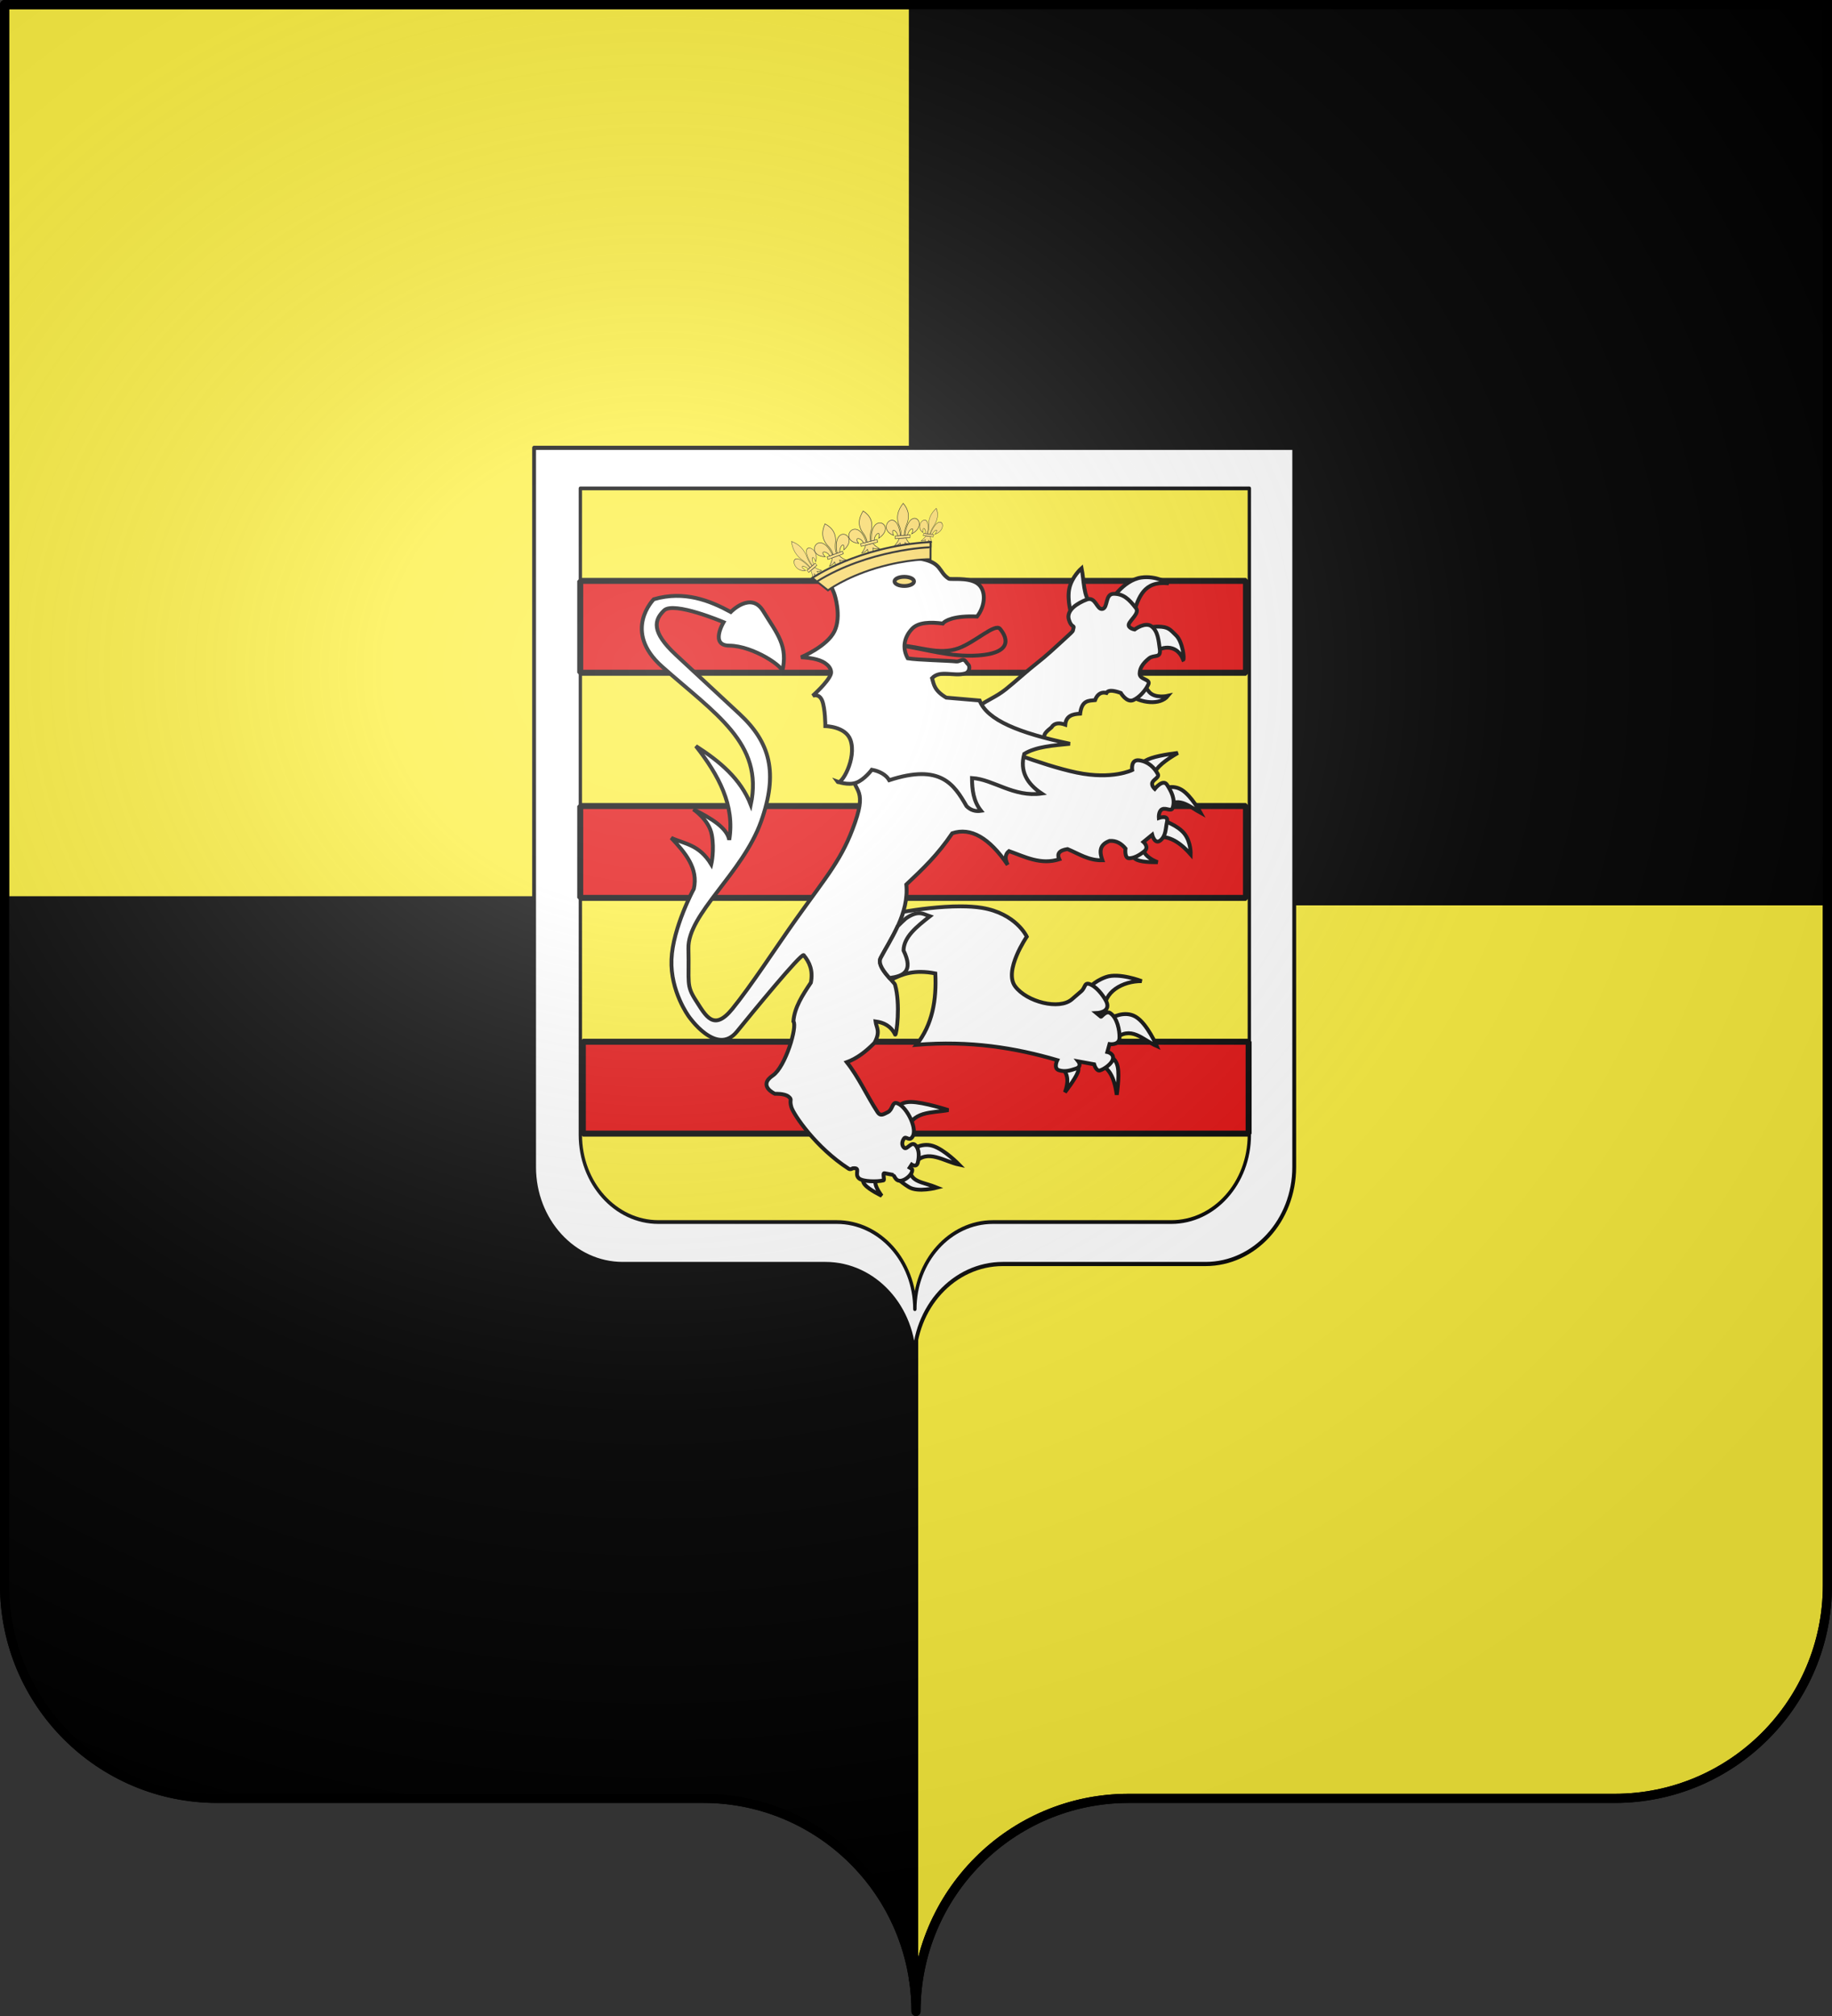
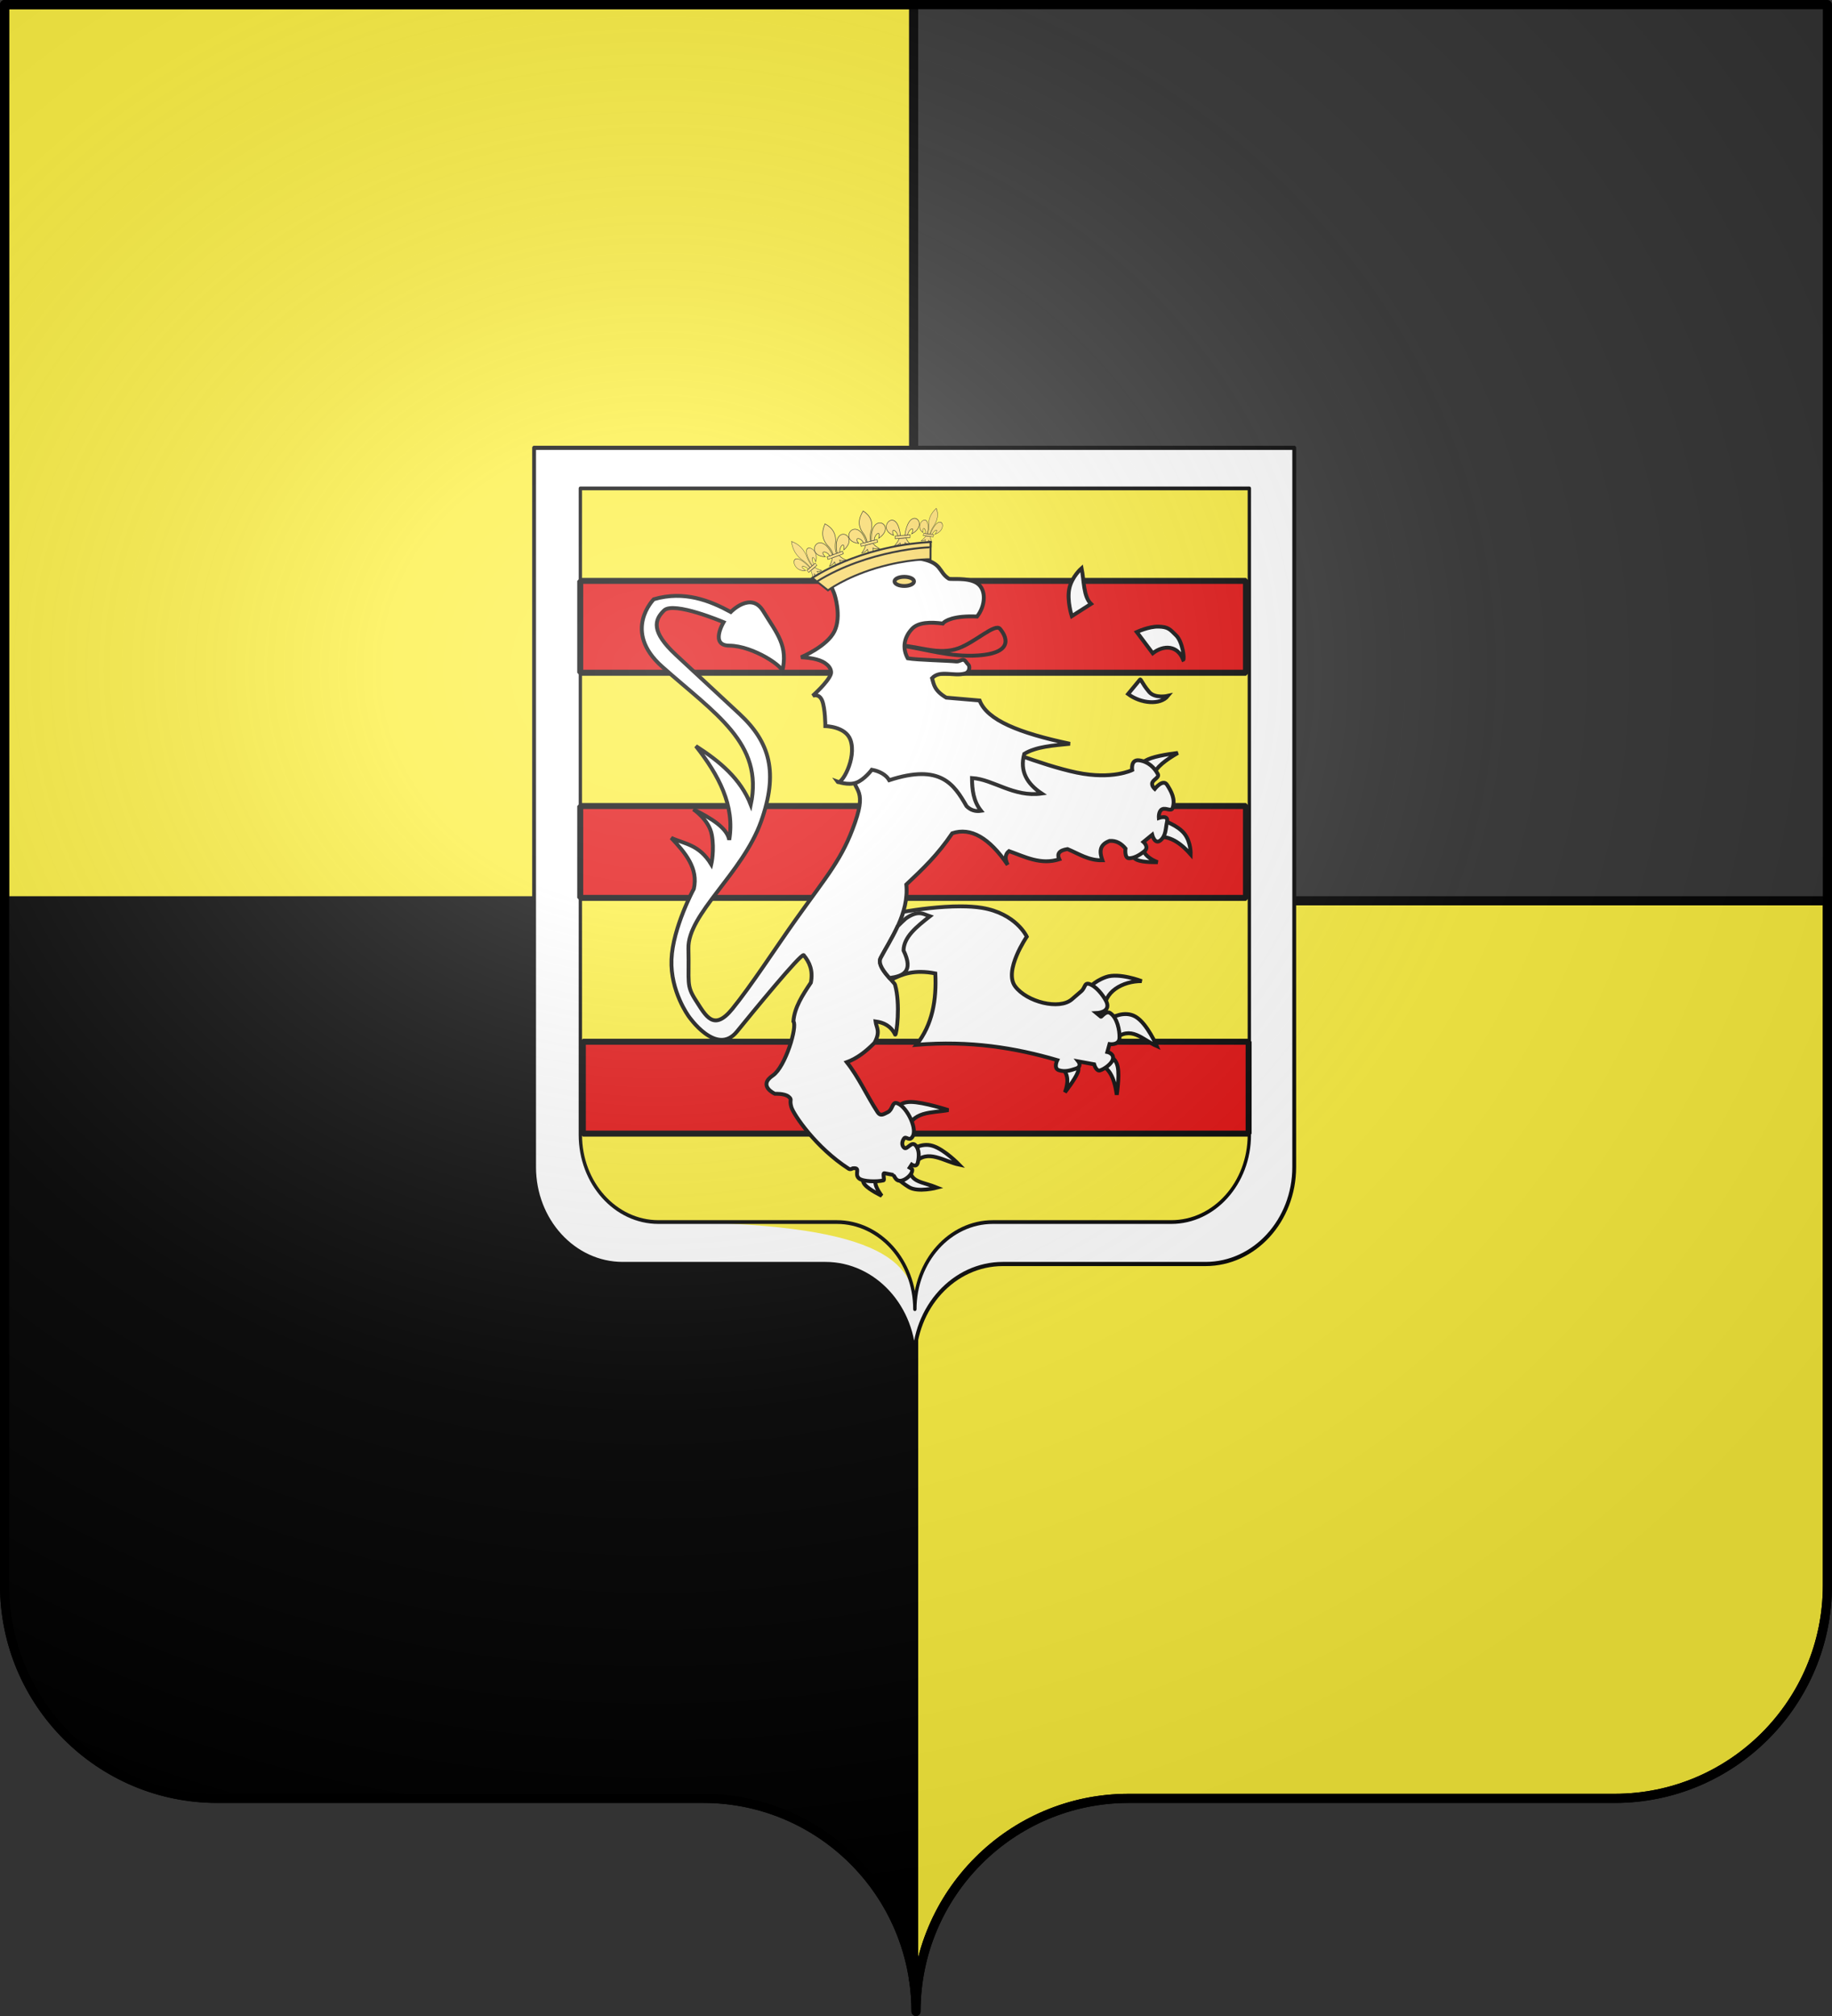
<svg xmlns="http://www.w3.org/2000/svg" xmlns:ns1="http://sodipodi.sourceforge.net/DTD/sodipodi-0.dtd" xmlns:ns2="http://www.inkscape.org/namespaces/inkscape" xmlns:xlink="http://www.w3.org/1999/xlink" height="660" width="600" version="1.0" id="svg2" ns1:version="0.32" ns2:version="0.46" ns1:docname="blason Neuve-Chapelle.svg" ns1:docbase="E:\DIVERS\Héraldique" ns2:output_extension="org.inkscape.output.svg.inkscape">
  <rect width="100%" height="100%" fill="#333333" stroke="none" />
  <ns1:namedview ns2:window-height="968" ns2:window-width="1280" ns2:pageshadow="2" ns2:pageopacity="0.0" guidetolerance="10.0" gridtolerance="10.0" objecttolerance="10.0" borderopacity="1.0" bordercolor="#666666" pagecolor="#ffffff" id="base" showgrid="false" height="660px" ns2:zoom="1.1532869" ns2:cx="300.00005" ns2:cy="365.47713" ns2:window-x="-4" ns2:window-y="-4" ns2:current-layer="g3940" showguides="true" ns2:guide-bbox="true" />
  <desc id="desc4">Flag of Canton of Valais (Wallis)</desc>
  <defs id="defs6">
    <ns2:perspective ns1:type="inkscape:persp3d" ns2:vp_x="0 : 330 : 1" ns2:vp_y="0 : 1000 : 0" ns2:vp_z="600 : 330 : 1" ns2:persp3d-origin="300 : 220 : 1" id="perspective33" />
    <linearGradient id="linearGradient2893">
      <stop style="stop-color:white;stop-opacity:0.314;" offset="0" id="stop2895" />
      <stop id="stop2897" offset="0.19" style="stop-color:white;stop-opacity:0.251;" />
      <stop style="stop-color:#6b6b6b;stop-opacity:0.125;" offset="0.6" id="stop2901" />
      <stop style="stop-color:black;stop-opacity:0.125;" offset="1" id="stop2899" />
    </linearGradient>
    <radialGradient ns2:collect="always" xlink:href="#linearGradient2893" id="radialGradient2883" cx="203.198" cy="218.01" fx="203.198" fy="218.01" r="300" gradientTransform="matrix(1.36,0,0,1.355,-79.528,-87.645)" gradientUnits="userSpaceOnUse" />
    <linearGradient id="linearGradient2955">
      <stop style="stop-color:white;stop-opacity:0;" offset="0" id="stop2965" />
      <stop style="stop-color:black;stop-opacity:0.646;" offset="1" id="stop2959" />
    </linearGradient>
    <radialGradient ns2:collect="always" xlink:href="#linearGradient2955" id="radialGradient2961" cx="225.524" cy="218.901" fx="225.524" fy="218.901" r="300" gradientTransform="matrix(-4.167939e-4,2.183,-1.884,-3.599562e-4,615.597,-289.121)" gradientUnits="userSpaceOnUse" />
    <polygon id="star" transform="scale(53,53)" points="0,-1 0.588,0.809 -0.951,-0.309 0.951,-0.309 -0.588,0.809 0,-1 " />
    <clipPath id="clip">
      <path d="M 0,-200 L 0,600 L 300,600 L 300,-200 L 0,-200 z " id="path10" />
    </clipPath>
    <radialGradient ns2:collect="always" xlink:href="#linearGradient2955" id="radialGradient1911" gradientUnits="userSpaceOnUse" gradientTransform="matrix(-4.167939e-4,2.183,-1.884,-3.599562e-4,1395.597,-309.121)" cx="225.524" cy="218.901" fx="225.524" fy="218.901" r="300" />
    <radialGradient ns2:collect="always" xlink:href="#linearGradient2955" id="radialGradient2928" cx="-483.508" cy="153.928" fx="-483.508" fy="153.928" r="300" gradientTransform="matrix(0,2.342,-2.291,0,562.913,1323.77)" gradientUnits="userSpaceOnUse" />
    <radialGradient ns2:collect="always" xlink:href="#linearGradient2893" id="radialGradient11919" gradientUnits="userSpaceOnUse" gradientTransform="matrix(1.551,0,0,1.35,-227.894,-51.264)" cx="285.186" cy="200.448" fx="285.186" fy="200.448" r="300" />
    <linearGradient gradientUnits="userSpaceOnUse" xlink:href="#linearGradient1732" id="linearGradient2433" y2="96.5" x2="180" y1="92.5" x1="171" />
    <linearGradient gradientTransform="translate(-1.428571e-5,-5.714286e-5)" gradientUnits="userSpaceOnUse" xlink:href="#linearGradient1732" id="linearGradient1561" y2="467.622" x2="124.137" y1="496.131" x1="94.281" />
    <linearGradient gradientTransform="translate(-1.428571e-5,-5.714286e-5)" gradientUnits="userSpaceOnUse" xlink:href="#linearGradient1732" id="linearGradient1559" y2="185.716" x2="296.929" y1="176.249" x1="270.496" />
    <linearGradient gradientTransform="translate(-1.428571e-5,-5.714286e-5)" gradientUnits="userSpaceOnUse" xlink:href="#linearGradient1732" id="linearGradient1557" y2="101.814" x2="193.021" y1="75.234" x1="179.583" />
    <linearGradient gradientTransform="translate(-1.428571e-5,-5.714286e-5)" gradientUnits="userSpaceOnUse" xlink:href="#linearGradient1732" id="linearGradient1555" y2="90.412" x2="137.605" y1="75.234" x1="112.239" />
    <linearGradient gradientTransform="translate(-1.428571e-5,-5.714286e-5)" gradientUnits="userSpaceOnUse" xlink:href="#linearGradient1732" id="linearGradient1553" y2="137.971" x2="124.361" y1="139.21" x1="87.547" />
    <linearGradient gradientTransform="translate(-1.428571e-5,-5.714286e-5)" gradientUnits="userSpaceOnUse" xlink:href="#linearGradient1732" id="linearGradient1551" y2="137.971" x2="157.2" y1="115.64" x1="124.585" />
    <linearGradient gradientTransform="translate(-1.428571e-5,-5.714286e-5)" gradientUnits="userSpaceOnUse" xlink:href="#linearGradient1732" id="linearGradient1549" y2="213.55" x2="211.83" y1="217.778" x1="177.338" />
    <linearGradient id="linearGradient1732">
      <stop id="stop1734" offset="0" style="stop-color:#ffffff;stop-opacity:1" />
      <stop id="stop1736" offset="1" style="stop-color:#ffffff;stop-opacity:1" />
    </linearGradient>
    <linearGradient gradientTransform="translate(75.923,47.102)" gradientUnits="userSpaceOnUse" xlink:href="#linearGradient1732" id="linearGradient1397" y2="48.303" x2="243.124" y1="51.421" x1="241.143" />
    <linearGradient gradientTransform="translate(-1.428571e-5,-5.714286e-5)" gradientUnits="userSpaceOnUse" xlink:href="#linearGradient1732" id="linearGradient1682" y2="546.905" x2="341.27" y1="571.111" x1="337.302" />
    <linearGradient gradientTransform="translate(-1.428571e-5,-5.714286e-5)" gradientUnits="userSpaceOnUse" xlink:href="#linearGradient1732" id="linearGradient1674" y2="547.595" x2="319.151" y1="566.746" x1="300" />
    <linearGradient gradientTransform="translate(-1.428571e-5,-5.714286e-5)" gradientUnits="userSpaceOnUse" xlink:href="#linearGradient1732" id="linearGradient1666" y2="534.603" x2="312.302" y1="534.206" x1="266.27" />
    <linearGradient gradientTransform="translate(-1.428571e-5,-5.714286e-5)" gradientUnits="userSpaceOnUse" xlink:href="#linearGradient1732" id="linearGradient1658" y2="513.175" x2="321.825" y1="493.73" x1="292.857" />
    <linearGradient gradientTransform="translate(-1.428571e-5,-5.714286e-5)" gradientUnits="userSpaceOnUse" xlink:href="#linearGradient1732" id="linearGradient1650" y2="458.413" x2="186.508" y1="491.746" x1="186.508" />
    <linearGradient gradientTransform="translate(-1.428571e-5,-5.714286e-5)" gradientUnits="userSpaceOnUse" xlink:href="#linearGradient1732" id="linearGradient1642" y2="454.048" x2="163.889" y1="488.968" x1="143.651" />
    <linearGradient gradientTransform="translate(-1.428571e-5,-5.714286e-5)" gradientUnits="userSpaceOnUse" xlink:href="#linearGradient1732" id="linearGradient1582" y2="242.341" x2="130.357" y1="225.278" x1="107.143" />
    <linearGradient gradientTransform="translate(-1.428571e-5,-5.714286e-5)" gradientUnits="userSpaceOnUse" xlink:href="#linearGradient1732" id="linearGradient1622" y2="415.357" x2="166.667" y1="395.317" x1="131.151" />
    <linearGradient gradientTransform="translate(-1.428571e-5,-5.714286e-5)" gradientUnits="userSpaceOnUse" xlink:href="#linearGradient1732" id="linearGradient1614" y2="294.722" x2="136.325" y1="312.778" x1="118.452" />
    <linearGradient gradientTransform="translate(-1.428571e-5,-5.714286e-5)" gradientUnits="userSpaceOnUse" xlink:href="#linearGradient1732" id="linearGradient1606" y2="280.635" x2="118.056" y1="297.103" x1="88.492" />
    <linearGradient gradientTransform="translate(-1.428571e-5,-5.714286e-5)" gradientUnits="userSpaceOnUse" xlink:href="#linearGradient1732" id="linearGradient1598" y2="257.619" x2="115.675" y1="260.595" x1="84.127" />
    <linearGradient gradientTransform="translate(-1.428571e-5,-5.714286e-5)" gradientUnits="userSpaceOnUse" xlink:href="#linearGradient1732" id="linearGradient1590" y2="258.413" x2="113.69" y1="264.167" x1="82.143" />
    <linearGradient gradientTransform="translate(-1.428571e-5,-5.714286e-5)" gradientUnits="userSpaceOnUse" xlink:href="#linearGradient1732" id="linearGradient1800" y2="166.385" x2="139.396" y1="191.963" x1="107.75" />
    <ns2:perspective id="perspective38" ns2:persp3d-origin="250 : 166.66667 : 1" ns2:vp_z="500 : 250 : 1" ns2:vp_y="0 : 1000 : 0" ns2:vp_x="0 : 250 : 1" ns1:type="inkscape:persp3d" />
    <radialGradient r="300" fy="200.448" fx="285.186" cy="200.448" cx="285.186" gradientTransform="matrix(1.551,0,0,1.35,-227.894,-51.264)" gradientUnits="userSpaceOnUse" id="radialGradient2670" xlink:href="#linearGradient2893" ns2:collect="always" />
    <radialGradient gradientUnits="userSpaceOnUse" gradientTransform="matrix(0,2.342,-2.291,0,562.913,1323.77)" r="300" fy="153.928" fx="-483.508" cy="153.928" cx="-483.508" id="radialGradient2668" xlink:href="#linearGradient2955" ns2:collect="always" />
    <radialGradient r="300" fy="218.901" fx="225.524" cy="218.901" cx="225.524" gradientTransform="matrix(-4.167939e-4,2.183,-1.884,-3.599562e-4,1395.597,-309.121)" gradientUnits="userSpaceOnUse" id="radialGradient2666" xlink:href="#linearGradient2955" ns2:collect="always" />
    <clipPath id="clipPath2662">
      <path id="path2664" d="M 0,-200 L 0,600 L 300,600 L 300,-200 L 0,-200 z " />
    </clipPath>
    <polygon points="0,-1 0.588,0.809 -0.951,-0.309 0.951,-0.309 -0.588,0.809 0,-1 " transform="scale(53,53)" id="polygon2660" />
    <radialGradient gradientUnits="userSpaceOnUse" gradientTransform="matrix(-4.167939e-4,2.183,-1.884,-3.599562e-4,615.597,-289.121)" r="300" fy="218.901" fx="225.524" cy="218.901" cx="225.524" id="radialGradient2658" xlink:href="#linearGradient2955" ns2:collect="always" />
    <linearGradient id="linearGradient2652">
      <stop id="stop2654" offset="0" style="stop-color:white;stop-opacity:0;" />
      <stop id="stop2656" offset="1" style="stop-color:black;stop-opacity:0.646;" />
    </linearGradient>
    <radialGradient gradientUnits="userSpaceOnUse" gradientTransform="matrix(1.36,0,0,1.355,-79.528,-87.645)" r="300" fy="218.01" fx="203.198" cy="218.01" cx="203.198" id="radialGradient2650" xlink:href="#linearGradient2893" ns2:collect="always" />
    <linearGradient id="linearGradient2640">
      <stop id="stop2642" offset="0" style="stop-color:white;stop-opacity:0.314;" />
      <stop style="stop-color:white;stop-opacity:0.251;" offset="0.19" id="stop2644" />
      <stop id="stop2646" offset="0.6" style="stop-color:#6b6b6b;stop-opacity:0.125;" />
      <stop id="stop2648" offset="1" style="stop-color:black;stop-opacity:0.125;" />
    </linearGradient>
    <ns2:perspective id="perspective30" ns2:persp3d-origin="300 : 220 : 1" ns2:vp_z="600 : 330 : 1" ns2:vp_y="0 : 1000 : 0" ns2:vp_x="0 : 330 : 1" ns1:type="inkscape:persp3d" />
    <radialGradient r="300" fy="226.331" fx="221.445" cy="226.331" cx="221.445" gradientTransform="matrix(1.353,0,0,1.349,-77.629,-85.747)" gradientUnits="userSpaceOnUse" id="radialGradient3163" xlink:href="#linearGradient2893" ns2:collect="always" />
    <radialGradient r="300" fy="218.901" fx="225.524" cy="218.901" cx="225.524" gradientTransform="matrix(0,1.386,-1.323,-5.741131e-8,-158.082,-109.541)" gradientUnits="userSpaceOnUse" id="radialGradient2871" xlink:href="#linearGradient2955" ns2:collect="always" />
    <radialGradient r="300" fy="218.901" fx="225.524" cy="218.901" cx="225.524" gradientTransform="matrix(0,1.749,-1.593,-1.049767e-7,551.788,-191.29)" gradientUnits="userSpaceOnUse" id="radialGradient2865" xlink:href="#linearGradient2955" ns2:collect="always" />
    <radialGradient r="300" fy="218.901" fx="225.524" cy="218.901" cx="225.524" gradientTransform="matrix(-4.167939e-4,2.183,-1.884,-3.599562e-4,615.597,-289.121)" gradientUnits="userSpaceOnUse" id="radialGradient3933" xlink:href="#linearGradient2955" ns2:collect="always" />
    <clipPath id="clipPath3929">
      <path id="path3931" d="M 0,-200 L 0,600 L 300,600 L 300,-200 L 0,-200 z " />
    </clipPath>
    <polygon points="0,-1 0.588,0.809 -0.951,-0.309 0.951,-0.309 -0.588,0.809 0,-1 " transform="scale(53,53)" id="polygon3927" />
    <radialGradient gradientUnits="userSpaceOnUse" gradientTransform="matrix(-4.167939e-4,2.183,-1.884,-3.599562e-4,615.597,-289.121)" r="300" fy="218.901" fx="225.524" cy="218.901" cx="225.524" id="radialGradient3925" xlink:href="#linearGradient2955" ns2:collect="always" />
    <linearGradient id="linearGradient3919">
      <stop style="stop-color:#fd0000;stop-opacity:1;" offset="0" id="stop2867" />
      <stop id="stop2873" offset="0.5" style="stop-color:#e77275;stop-opacity:0.659;" />
      <stop id="stop3923" offset="1" style="stop-color:black;stop-opacity:0.323;" />
    </linearGradient>
    <linearGradient id="linearGradient2885">
      <stop style="stop-color:white;stop-opacity:1;" offset="0" id="stop2887" />
      <stop id="stop2891" offset="0.229" style="stop-color:white;stop-opacity:1;" />
      <stop style="stop-color:black;stop-opacity:1;" offset="1" id="stop2889" />
    </linearGradient>
    <linearGradient id="linearGradient3905">
      <stop id="stop3907" offset="0" style="stop-color:white;stop-opacity:0.314;" />
      <stop style="stop-color:white;stop-opacity:0.251;" offset="0.19" id="stop3909" />
      <stop id="stop3911" offset="0.6" style="stop-color:#6b6b6b;stop-opacity:0.125;" />
      <stop id="stop3913" offset="1" style="stop-color:black;stop-opacity:0.125;" />
    </linearGradient>
    <ns2:perspective id="perspective35" ns2:persp3d-origin="300 : 220 : 1" ns2:vp_z="600 : 330 : 1" ns2:vp_y="0 : 1000 : 0" ns2:vp_x="0 : 330 : 1" ns1:type="inkscape:persp3d" />
  </defs>
  <g ns2:groupmode="layer" id="layer1" ns2:label="Fond écu" ns1:insensitive="true">
    <path style="fill:#000000;fill-opacity:1;fill-rule:nonzero;stroke:#000000;stroke-width:3;stroke-linecap:round;stroke-linejoin:round;stroke-miterlimit:4;stroke-dashoffset:0;stroke-opacity:1" d="M 1.5,294.906 L 1.5,519 C 1.5,557.504 32.709,588.75 71.156,588.75 C 109.603,588.75 191.897,588.75 230.344,588.75 C 265.272,588.75 294.212,614.534 299.219,648.125 L 299.219,294.906 L 1.5,294.906 z" id="path2014" />
    <path style="fill:#fcef3c;fill-opacity:1;fill-rule:nonzero;stroke:#000000;stroke-width:3;stroke-linecap:round;stroke-linejoin:round;stroke-miterlimit:4;stroke-dasharray:none;stroke-dashoffset:0;stroke-opacity:1" d="M 299.219,294.906 L 299.219,648.125 C 299.723,651.509 300,654.976 300,658.5 C 300,619.996 331.209,588.75 369.656,588.75 C 408.103,588.75 490.397,588.75 528.844,588.75 C 567.291,588.75 598.5,557.504 598.5,519 L 598.5,294.906 L 299.219,294.906 z" id="path2420" />
    <path style="fill:#fcef3c;fill-opacity:1;fill-rule:nonzero;stroke:#000000;stroke-width:3;stroke-linecap:round;stroke-linejoin:round;stroke-miterlimit:4;stroke-dashoffset:0;stroke-opacity:1" d="M 1.5,1.5 L 1.5,294.906 L 299.219,294.906 L 299.219,1.5 L 1.5,1.5 z" id="path2187" />
-     <path style="fill:#000000;fill-rule:evenodd;stroke:#000000;stroke-width:3;stroke-linecap:butt;stroke-linejoin:miter;stroke-opacity:1" d="M 299.219,-0.087 L 299.219,293.319 L 598.5,293.319 L 598.5,-0.087 L 299.219,-0.087 z" id="path2195" />
    <g id="g2672" transform="matrix(0.417,0,0,0.455,174.297,145.93)" style="fill:#ffffff">
      <g ns2:label="Fond écu" id="g2674" style="fill:#ffffff">
        <path ns1:nodetypes="cssccccssc" d="M 300,658.499 C 300,619.995 331.203,588.746 369.65,588.746 C 408.097,588.746 490.403,588.746 528.85,588.746 C 567.297,588.746 598.5,557.496 598.5,518.992 L 598.5,1.5 L 1.5,1.5 L 1.5,518.992 C 1.5,557.496 32.703,588.746 71.15,588.746 C 109.597,588.746 191.903,588.746 230.35,588.746 C 268.797,588.746 300,619.995 300,658.499 z" style="fill:#ffffff;fill-opacity:1;fill-rule:nonzero;stroke:none;stroke-width:5;stroke-linecap:round;stroke-linejoin:round;stroke-miterlimit:4;stroke-dashoffset:0;stroke-opacity:1" id="path2676" />
      </g>
      <g ns1:insensitive="true" ns2:label="Meubles" id="g2678" style="fill:#ffffff" />
      <g ns1:insensitive="true" ns2:label="Reflet final" id="g2680" style="fill:#ffffff">
        <path d="M 1.5,1.5 L 1.5,518.991 C 1.5,557.496 32.703,588.746 71.15,588.746 C 109.597,588.746 191.903,588.746 230.35,588.746 C 268.797,588.745 300,619.996 300,658.5 C 300,619.996 331.203,588.746 369.65,588.746 C 408.097,588.745 490.403,588.746 528.85,588.746 C 567.297,588.746 598.5,557.496 598.5,518.991 L 598.5,1.5 L 1.5,1.5 z" style="fill:#ffffff;fill-opacity:1;fill-rule:evenodd;stroke:none;stroke-width:3;stroke-linecap:butt;stroke-linejoin:miter;stroke-miterlimit:4;stroke-dasharray:none;stroke-opacity:1" id="path2682" />
      </g>
      <g ns1:insensitive="true" ns2:label="Contour final" id="g2684" style="fill:#ffffff">
        <path ns1:nodetypes="cssccccssc" d="M 300,658.5 C 300,619.996 331.203,588.746 369.65,588.746 C 408.097,588.746 490.403,588.746 528.85,588.746 C 567.297,588.746 598.5,557.497 598.5,518.993 L 598.5,1.5 L 1.5,1.5 L 1.5,518.993 C 1.5,557.497 32.703,588.746 71.15,588.746 C 109.597,588.746 191.903,588.746 230.35,588.746 C 268.797,588.746 300,619.996 300,658.5 z" style="fill:#ffffff;fill-opacity:1;fill-rule:nonzero;stroke:#000000;stroke-width:3;stroke-linecap:round;stroke-linejoin:round;stroke-miterlimit:4;stroke-dasharray:none;stroke-dashoffset:0;stroke-opacity:1" id="path2686" />
      </g>
    </g>
    <g id="g3480" transform="matrix(0.367,0,0,0.409,189.524,159.278)" style="fill:#fcef3c">
      <g ns2:label="Fond écu" id="g3482" style="fill:#fcef3c">
        <path ns1:nodetypes="cssccccssc" d="M 300,658.499 C 300,619.995 331.203,588.746 369.65,588.746 C 408.097,588.746 490.403,588.746 528.85,588.746 C 567.297,588.746 598.5,557.496 598.5,518.992 L 598.5,1.5 L 1.5,1.5 L 1.5,518.992 C 1.5,557.496 32.703,588.746 71.15,588.746 C 109.597,588.746 191.903,588.746 230.35,588.746 C 268.797,588.746 300,619.995 300,658.499 z" style="fill:#fcef3c;fill-opacity:1;fill-rule:nonzero;stroke:none;stroke-width:5;stroke-linecap:round;stroke-linejoin:round;stroke-miterlimit:4;stroke-dashoffset:0;stroke-opacity:1" id="path3484" />
      </g>
      <g ns1:insensitive="true" ns2:label="Meubles" id="g3486" style="fill:#fcef3c" />
      <g ns1:insensitive="true" ns2:label="Reflet final" id="g3488" style="fill:#fcef3c">
-         <path d="M 1.5,1.5 L 1.5,518.991 C 1.5,557.496 32.703,588.746 71.15,588.746 C 109.597,588.746 191.903,588.746 230.35,588.746 C 268.797,588.745 300,619.996 300,658.5 C 300,619.996 331.203,588.746 369.65,588.746 C 408.097,588.745 490.403,588.746 528.85,588.746 C 567.297,588.746 598.5,557.496 598.5,518.991 L 598.5,1.5 L 1.5,1.5 z" style="fill:#fcef3c;fill-opacity:1;fill-rule:evenodd;stroke:none;stroke-width:3;stroke-linecap:butt;stroke-linejoin:miter;stroke-miterlimit:4;stroke-dasharray:none;stroke-opacity:1" id="path3490" />
+         <path d="M 1.5,1.5 L 1.5,518.991 C 1.5,557.496 32.703,588.746 71.15,588.746 C 268.797,588.745 300,619.996 300,658.5 C 300,619.996 331.203,588.746 369.65,588.746 C 408.097,588.745 490.403,588.746 528.85,588.746 C 567.297,588.746 598.5,557.496 598.5,518.991 L 598.5,1.5 L 1.5,1.5 z" style="fill:#fcef3c;fill-opacity:1;fill-rule:evenodd;stroke:none;stroke-width:3;stroke-linecap:butt;stroke-linejoin:miter;stroke-miterlimit:4;stroke-dasharray:none;stroke-opacity:1" id="path3490" />
      </g>
      <g ns1:insensitive="true" ns2:label="Contour final" id="g3492" style="fill:#fcef3c">
        <path ns1:nodetypes="cssccccssc" d="M 300,658.5 C 300,619.996 331.203,588.746 369.65,588.746 C 408.097,588.746 490.403,588.746 528.85,588.746 C 567.297,588.746 598.5,557.497 598.5,518.993 L 598.5,1.5 L 1.5,1.5 L 1.5,518.993 C 1.5,557.497 32.703,588.746 71.15,588.746 C 109.597,588.746 191.903,588.746 230.35,588.746 C 268.797,588.746 300,619.996 300,658.5 z" style="fill:#fcef3c;fill-opacity:1;fill-rule:nonzero;stroke:#000000;stroke-width:3;stroke-linecap:round;stroke-linejoin:round;stroke-miterlimit:4;stroke-dasharray:none;stroke-dashoffset:0;stroke-opacity:1" id="path3494" />
      </g>
    </g>
    <rect style="opacity:1;fill:#e20909;fill-opacity:1;fill-rule:nonzero;stroke:#000000;stroke-width:1.959;stroke-linecap:round;stroke-linejoin:bevel;stroke-miterlimit:4;stroke-dasharray:none;stroke-dashoffset:0;stroke-opacity:1" id="rect3496" width="218.041" height="30.075" x="190.029" y="190.176" />
    <use x="0" y="0" xlink:href="#rect3496" id="use3498" transform="translate(0,73.702)" width="600" height="660" />
    <use x="0" y="0" xlink:href="#use3498" id="use3500" transform="translate(0.867,77.171)" width="600" height="660" />
  </g>
  <g ns2:groupmode="layer" id="layer2" ns2:label="Meubles">
    <g id="g3938" transform="matrix(-0.423,0,0,0.42,430.198,154.185)">
      <g style="display:inline" ns2:label="Fond écu" id="g3940">
        <path d="M 143.61,173.869 C 133.602,181.414 118.622,182.717 112.698,175.274 C 112.698,175.274 122.76,177.63 127.311,172.183 C 133.487,164.791 133.711,161.299 134.617,162.909 L 143.61,173.869 z" style="fill:#ffffff;fill-opacity:1;fill-rule:evenodd;stroke:#000000;stroke-width:3;stroke-linecap:butt;stroke-linejoin:miter;stroke-miterlimit:4;stroke-dasharray:none;stroke-opacity:1;display:inline" id="path1994" />
        <path d="M 124.501,142.114 C 115.737,135.269 105.168,136.052 100.895,147.172 C 99.763,146.748 101.373,133.243 106.234,128.344 C 111.233,123.306 112.557,121.529 120.004,121.319 C 127.451,121.108 136.865,125.534 136.865,125.534 L 124.501,142.114 z" style="fill:#ffffff;fill-opacity:1;fill-rule:evenodd;stroke:#000000;stroke-width:3;stroke-linecap:butt;stroke-linejoin:miter;stroke-miterlimit:4;stroke-dasharray:none;stroke-opacity:1;display:inline" id="path1996" />
-         <path d="M 139.676,111.202 C 135.08,98.629 131.907,85.464 112.136,87.597 C 112.136,87.597 122.004,81.368 133.493,83.1 C 147.69,85.241 158.132,102.482 157.38,102.772 L 139.676,111.202 z" style="fill:#ffffff;fill-opacity:1;fill-rule:evenodd;stroke:#000000;stroke-width:3;stroke-linecap:butt;stroke-linejoin:miter;stroke-miterlimit:4;stroke-dasharray:none;stroke-opacity:1;display:inline" id="path1998" />
        <path d="M 172.274,103.615 C 178.262,97.894 177.624,85.547 179.58,75.794 C 179.58,75.794 187.238,82.468 189.135,91.812 C 191.032,101.156 187.168,113.169 187.168,113.169 L 172.274,103.615 z" style="fill:#ffffff;fill-opacity:1;fill-rule:evenodd;stroke:#000000;stroke-width:3;stroke-linecap:butt;stroke-linejoin:miter;stroke-miterlimit:4;stroke-dasharray:none;stroke-opacity:1;display:inline" id="path2000" />
-         <path d="M 216.956,214.617 L 207.12,209.769 C 210.687,205.97 206.615,202.935 202.905,199.863 C 200.702,196.213 196.669,196.178 192.226,197.756 C 191.586,190.784 186.528,189.492 180.704,189.185 C 179.407,178.551 174.094,179.161 169.182,178.646 C 167.203,173.216 163.62,172.191 160.33,173.026 C 159.247,171.063 156.289,170.507 149.23,173.026 C 149.23,173.026 144.734,180.754 139.676,178.646 C 134.617,176.539 129.699,170.497 127.873,166.282 C 126.046,162.066 134.758,162.909 134.617,157.851 C 134.477,152.793 131.105,149.139 127.311,146.048 C 123.517,142.957 118.037,146.329 119.021,139.023 C 120.004,131.716 120.461,125.042 125.344,121.178 C 130.226,117.314 138.551,123.567 138.551,123.567 C 138.551,123.567 143.996,122.583 142.995,119.387 C 141.994,116.19 134.547,110.781 137.427,106.987 C 143.188,99.399 147.544,95.816 154.57,95.746 C 161.595,95.676 158.996,106.635 163.422,107.549 C 167.848,108.462 168.656,97.502 175.646,100.242 C 182.636,102.982 191.747,108.46 189.416,115.979 C 187.435,122.368 185.091,120.148 185.861,122.427 C 186.937,125.61 183.942,122.797 195.317,133.262 C 200.15,137.708 206.817,144.033 214.446,150.022 C 222.074,156.01 230.829,164.216 238.361,170.247 C 245.894,176.277 253.048,178.729 258.037,182.763 C 263.027,186.798 266.134,189.325 266.134,189.325 L 216.956,214.617 z" style="fill:#ffffff;fill-opacity:1;fill-rule:evenodd;stroke:#000000;stroke-width:3;stroke-linecap:butt;stroke-linejoin:miter;stroke-miterlimit:4;stroke-dasharray:none;stroke-opacity:1;display:inline" id="path2002" />
        <path d="M 161.884,420.906 C 162.972,406.084 147.799,397.58 133.071,397.657 C 133.071,397.657 150.657,390.851 160.692,394.478 C 170.727,398.104 174.403,403.817 174.403,403.817 L 161.884,420.906 z" style="fill:#ffffff;fill-opacity:1;fill-rule:evenodd;stroke:#000000;stroke-width:3;stroke-linecap:butt;stroke-linejoin:miter;stroke-miterlimit:4;stroke-dasharray:none;stroke-opacity:1;display:inline" id="path2004" />
        <path d="M 154.333,443.161 C 141.264,431.735 132.648,443.267 121.347,448.328 C 121.347,448.328 128.699,430.891 137.641,425.476 C 146.583,420.062 157.115,426.669 157.115,426.669 L 154.333,443.161 z" style="fill:#ffffff;fill-opacity:1;fill-rule:evenodd;stroke:#000000;stroke-width:3;stroke-linecap:butt;stroke-linejoin:miter;stroke-miterlimit:4;stroke-dasharray:none;stroke-opacity:1;display:inline" id="path2006" />
        <path d="M 164.269,463.231 C 158.988,465.69 154.467,471.186 152.346,486.282 C 152.346,486.282 150.16,472.272 151.551,464.821 C 152.942,457.369 157.91,456.475 157.91,456.475 L 164.269,463.231 z" style="fill:#ffffff;fill-opacity:1;fill-rule:evenodd;stroke:#000000;stroke-width:3;stroke-linecap:butt;stroke-linejoin:miter;stroke-miterlimit:4;stroke-dasharray:none;stroke-opacity:1;display:inline" id="path2008" />
        <path d="M 194.472,465.616 C 189.976,470.199 189.565,476.533 192.485,484.294 C 192.485,484.294 184.537,474.061 182.55,468.795 C 180.563,463.529 184.537,463.231 184.537,463.231 L 194.472,465.616 z" style="fill:#ffffff;fill-opacity:1;fill-rule:evenodd;stroke:#000000;stroke-width:3;stroke-linecap:butt;stroke-linejoin:miter;stroke-miterlimit:4;stroke-dasharray:none;stroke-opacity:1;display:inline" id="path2010" />
        <path d="M 273.313,339.367 C 267.466,339.369 261.83,339.709 256.851,340.525 C 230.295,344.881 222.018,362.997 222.018,362.997 C 222.018,362.997 240.133,389.549 231,401.773 C 221.867,413.998 196.843,420.267 187.153,411.882 L 179.861,405.56 C 176.296,402.475 177.751,397.711 172.131,400.521 C 166.51,403.332 161.316,411.246 160.175,414.135 C 157.002,422.171 168.062,422.586 168.062,422.586 L 164.682,425.371 C 164.363,426.09 160.799,420.254 157.39,422.586 C 151.975,426.289 150.082,435.791 150.223,441.833 C 150.364,447.875 157.953,446.747 157.953,446.747 L 159.643,452.912 C 159.643,452.912 154.7,453.907 155.262,457.982 C 155.824,462.057 162.189,466.263 165.245,467.246 C 168.302,468.23 169.877,462.489 169.877,462.489 L 182.114,460.236 C 182.114,460.236 179.012,464.152 183.93,465.838 C 188.847,467.524 192.676,468.526 197.137,467.121 C 201.598,465.716 198.42,459.234 198.42,459.234 C 230.925,449.654 265.999,443.833 307.458,447.31 C 295.01,431.499 291.848,412.33 292.842,391.664 C 309.094,388.489 318.513,392.133 327.112,396.609 C 331.259,392.017 337.806,384.662 335.156,379.584 C 330.021,369.745 321.819,357.474 317.661,343.624 C 306.777,341.801 289.229,339.364 273.313,339.367 z" style="fill:#ffffff;fill-opacity:1;fill-rule:evenodd;stroke:#000000;stroke-width:3;stroke-linecap:butt;stroke-linejoin:miter;stroke-miterlimit:4;stroke-dasharray:none;stroke-opacity:1;display:inline" id="path2012" />
        <path d="M 124.328,237.298 C 121.876,230.858 114.356,225.198 105.053,219.812 C 105.053,219.812 117.919,221.203 125.52,223.786 C 133.121,226.369 135.456,230.145 135.456,230.145 L 124.328,237.298 z" style="fill:#ffffff;fill-opacity:1;fill-rule:evenodd;stroke:#000000;stroke-width:3;stroke-linecap:butt;stroke-linejoin:miter;stroke-miterlimit:4;stroke-dasharray:none;stroke-opacity:1;display:inline" id="path3952" />
-         <path d="M 113.598,260.945 C 103.364,253.86 95.664,261.969 87.368,266.509 C 87.368,266.509 94.531,253.343 101.884,248.673 C 109.236,244.003 116.777,247.83 116.777,247.83 L 113.598,260.945 z" style="fill:#ffffff;fill-opacity:1;fill-rule:evenodd;stroke:#000000;stroke-width:3;stroke-linecap:butt;stroke-linejoin:miter;stroke-miterlimit:4;stroke-dasharray:none;stroke-opacity:1;display:inline" id="path2016" />
        <path d="M 120.552,284.989 C 113.339,285.058 105.661,286.803 95.118,298.898 C 95.118,298.898 94.77,289.211 100.085,282.604 C 105.401,275.997 116.379,272.47 116.379,272.47 L 120.552,284.989 z" style="fill:#ffffff;fill-opacity:1;fill-rule:evenodd;stroke:#000000;stroke-width:3;stroke-linecap:butt;stroke-linejoin:miter;stroke-miterlimit:4;stroke-dasharray:none;stroke-opacity:1;display:inline" id="path2018" />
        <path d="M 132.075,294.551 C 131.513,298.459 127.158,302.507 120.689,304.94 C 120.689,304.94 132.176,305.362 136.847,303.071 C 141.517,300.78 140.423,297.11 140.423,297.11 L 132.075,294.551 z" style="fill:#ffffff;fill-opacity:1;fill-rule:evenodd;stroke:#000000;stroke-width:3;stroke-linecap:butt;stroke-linejoin:miter;stroke-miterlimit:4;stroke-dasharray:none;stroke-opacity:1;display:inline" id="path2020" />
        <path d="M 336.351,549.471 C 339.857,551.72 341.36,555.371 334.364,564.971 C 334.364,564.971 344.2,560.301 347.479,556.227 C 350.758,552.154 347.479,548.676 347.479,548.676 L 336.351,549.471 z" style="fill:#ffffff;fill-opacity:1;fill-rule:evenodd;stroke:#000000;stroke-width:3;stroke-linecap:butt;stroke-linejoin:miter;stroke-miterlimit:4;stroke-dasharray:none;stroke-opacity:1;display:inline" id="path2022" />
        <path d="M 312.506,544.305 C 312.063,554.615 302.34,554.125 291.443,558.612 C 291.443,558.612 306.247,562.586 313.301,558.214 C 320.355,553.843 323.634,549.869 323.634,549.869 L 312.506,544.305 z" style="fill:#ffffff;fill-opacity:1;fill-rule:evenodd;stroke:#000000;stroke-width:3;stroke-linecap:butt;stroke-linejoin:miter;stroke-miterlimit:4;stroke-dasharray:none;stroke-opacity:1;display:inline" id="path2024" />
        <path d="M 308.532,539.138 C 298.785,528.15 286.019,538.293 274.354,540.728 C 274.354,540.728 285.78,528.805 295.02,526.023 C 304.26,523.241 311.314,529.6 311.314,529.6 L 308.532,539.138 z" style="fill:#ffffff;fill-opacity:1;fill-rule:evenodd;stroke:#000000;stroke-width:3;stroke-linecap:butt;stroke-linejoin:miter;stroke-miterlimit:4;stroke-dasharray:none;stroke-opacity:1;display:inline" id="path2026" />
        <path d="M 315.288,515.691 C 311.353,498.316 295.582,500.668 282.7,498.204 C 282.7,498.204 301.776,491.945 311.711,491.845 C 321.647,491.746 322.442,497.807 322.442,497.807 L 315.288,515.691 z" style="fill:#ffffff;fill-opacity:1;fill-rule:evenodd;stroke:#000000;stroke-width:3;stroke-linecap:butt;stroke-linejoin:miter;stroke-miterlimit:4;stroke-dasharray:none;stroke-opacity:1;display:inline" id="path2028" />
        <path d="M 252.496,212.062 C 252.496,212.062 210.965,229.35 183.345,235.112 C 155.724,240.875 140.423,233.125 140.423,233.125 C 140.423,233.125 141.814,224.581 134.859,225.574 C 127.905,226.568 123.136,231.337 120.552,236.305 C 119.261,238.788 123.632,240.279 124.75,242.738 C 125.868,245.197 122.937,247.83 122.937,247.83 C 122.937,247.83 116.578,239.683 113.399,244.65 C 110.219,249.618 106.841,255.778 109.027,262.534 C 110.12,265.912 114.194,262.236 117.199,263.677 C 120.205,265.118 119.758,270.483 119.758,270.483 C 119.758,270.483 112.207,267.8 113.399,273.265 C 114.591,278.729 114.194,284.392 118.565,287.969 C 122.937,291.546 124.924,283.598 124.924,283.598 L 131.68,289.161 C 131.68,289.161 127.11,293.136 130.885,296.315 C 134.661,299.494 139.032,301.879 142.808,301.879 C 146.583,301.879 145.59,294.328 145.59,294.328 C 148.774,290.496 152.613,287.974 157.91,288.367 C 166.221,291.464 165.637,297.229 163.474,303.469 C 174.078,303.746 181.845,298.349 190.498,294.725 C 197.032,295.719 198.798,298.501 196.857,302.674 C 211.338,307.298 223.336,300.75 235.804,296.315 C 238.473,298.489 239.412,301.701 236.798,307.045 C 251.105,285.85 265.412,277.636 279.719,282.405 C 291.095,299.346 302.352,310.085 315.288,322.346 C 313.075,344.955 327.523,364.942 335.159,379.574 C 338.846,386.638 324.673,398.197 324.031,400.439 C 319.685,415.622 322.83,439.741 323.895,439.386 C 327.274,432.54 332.769,429.929 339.133,429.053 C 338.53,433.966 335.069,436.735 339.928,445.745 C 346.424,452.422 353.398,457.905 361.389,460.847 C 352.028,472.77 345.899,486.856 337.543,499.794 C 335.357,503.18 333.172,501.582 329.595,499.794 C 326.018,498.005 326.189,492.203 323.236,492.64 C 316.081,493.7 306.644,511.636 310.198,518.404 C 312.826,523.408 315.392,518.013 317.062,520.315 C 318.732,522.617 319.11,525.789 316.878,527.613 C 314.646,529.438 311.314,522.069 308.134,525.646 C 304.955,529.223 305.415,535.042 306.408,539.11 C 307.402,543.179 311.125,540.656 311.125,540.656 L 312.715,543.115 C 311.236,544.064 310.276,543.648 310.896,546.149 C 311.838,549.945 320.075,556.36 323.505,551.599 C 324.826,549.766 325.23,548.704 325.283,548.713 L 332.239,547.382 C 333.868,547.07 331.897,552.694 332.959,552.964 C 337.727,554.177 348.916,554.025 351.895,551.462 C 355.968,547.958 350.015,542.799 356.768,543.558 C 356.768,543.558 358.518,544.812 359.91,543.911 C 385.14,527.582 402.566,501.78 404.31,495.82 C 406.081,489.763 403.316,490.256 406.496,487.673 C 409.675,485.089 417.027,485.487 417.027,485.487 C 417.027,485.487 430.637,479.387 418.617,471.18 C 408.917,464.556 399.505,432.982 402.72,429.053 C 401.969,418.303 395.663,408.563 389.208,398.849 C 387.339,389.213 390.326,382.815 394.772,377.389 C 397.314,376.473 433.961,421.558 446.436,437.001 C 462.302,456.642 483.794,425.079 483.794,425.079 C 483.794,425.079 498.101,405.605 497.107,380.767 C 496.114,355.928 479.82,325.724 479.82,325.724 C 476.262,309.795 486.293,297.748 497.306,285.982 C 486.794,290.894 475.844,290.997 466.307,306.648 C 466.307,306.648 463.724,295.52 465.91,283.598 C 468.096,271.675 480.217,263.727 480.217,263.727 C 465.985,270.848 454.036,278.351 452.398,287.572 C 447.967,260.713 460.56,237.096 478.23,214.447 C 459.829,226.3 443.596,239.888 435.706,260.15 C 425.642,212.156 463.168,189.424 504.46,152.449 C 535.451,124.699 510.818,99.99 510.818,99.99 C 487.142,93.084 467.513,101.04 451.205,109.925 C 451.205,109.925 435.585,93.632 426.168,109.13 C 415.246,127.105 406.511,136.217 411.464,156.821 C 408.91,153.415 433.489,136.312 452.398,136.155 C 467.62,136.029 456.769,117.874 456.769,117.874 C 456.769,117.874 495.319,101.381 502.87,108.733 C 510.421,116.085 513.108,125.18 493.729,143.308 L 444.449,189.409 C 420.682,211.643 414.313,235.271 427.758,273.265 C 442.082,313.744 484.663,345.351 483.993,372.222 C 483.323,399.093 485.943,400.735 478.23,412.759 C 470.517,424.783 464.49,437.201 450.013,419.316 C 435.537,401.432 416.362,371.611 400.932,349.768 C 375.924,314.366 364.916,302.525 355.03,274.059 C 345.144,245.594 357.414,250.612 357.017,233.92 C 356.62,217.228 353.44,207.293 353.44,207.293 L 252.496,212.062 z" style="fill:#ffffff;fill-opacity:1;fill-rule:evenodd;stroke:#000000;stroke-width:3;stroke-linecap:butt;stroke-linejoin:miter;stroke-miterlimit:4;stroke-dasharray:none;stroke-opacity:1;display:inline" id="path2030" />
        <path d="M 320.37,135.932 C 300.432,138.776 281.382,145.324 259.67,143.8 C 230.21,141.733 238.786,127.644 242.809,123.005 C 246.644,118.584 261.765,133.367 274.845,138.18 C 290.021,143.764 305.197,136.687 320.37,135.932 z" style="fill:#e20909;fill-opacity:1;fill-rule:evenodd;stroke:#000000;stroke-width:3;stroke-linecap:butt;stroke-linejoin:miter;stroke-miterlimit:4;stroke-dasharray:none;stroke-opacity:1;display:inline" id="path2032" />
        <path ns1:nodetypes="cccssscssscsccscscscscccccccccccsssscc" d="M 310.816,123.005 C 306.027,117.915 296.62,117.657 287.07,118.93 C 285.469,116.747 278.468,112.659 260.513,113.45 C 254.042,105.244 252.956,92.291 260.794,87.315 C 267.966,82.764 281.001,84.869 282.433,83.943 C 290.822,78.518 287.07,71.297 305.476,68.206 C 323.883,65.115 356.059,71.578 356.059,71.578 C 356.059,71.578 357.789,75.769 364.393,75.207 C 370.997,74.645 367.792,79.049 371.024,82.983 C 374.256,86.918 376.677,82.508 373.797,89.182 C 370.916,95.857 370.953,96.027 370.953,96.027 C 370.953,96.027 365.193,113.099 370.953,124.972 C 376.714,136.845 396.807,145.205 396.807,145.205 C 387.716,145.684 380.705,147.352 376.855,150.826 C 374.7,152.512 372.837,155.76 373.764,158.413 C 375.952,164.682 387.815,175.274 387.815,175.274 C 387.815,175.274 382.967,173.026 380.508,178.927 C 378.049,184.829 377.979,198.88 377.979,198.88 C 377.979,198.88 362.382,199.08 358.589,209.558 C 353.336,224.067 366.042,245.961 368.705,242.156 C 368.705,242.156 360.415,245.318 354.092,243 C 347.769,240.681 342.009,232.883 342.009,232.883 C 335.938,233.984 330.86,236.947 328.52,241.032 C 288.76,227.97 278.368,244.274 268.663,261.266 C 265.649,264.316 261.934,265.615 257.422,264.919 C 263.433,257.312 264.358,248.434 264.448,239.346 C 247.742,240.401 232.254,254.505 210.492,251.43 C 221.757,243.834 227.675,234.098 223.981,220.518 C 214.724,214.84 201.442,213.992 188.573,212.65 C 228.013,204.256 252.71,194.252 258.546,178.927 L 284.4,176.679 C 293.712,171.107 293.967,166.357 295.36,161.504 C 289.04,154.802 278.639,160.387 269.787,157.851 C 266.055,156.782 265.804,151.951 267.576,150.629 C 268.462,149.968 269.437,147.564 270.958,147.243 C 272.48,146.922 274.547,148.685 276.493,148.491 C 283.747,147.769 306.774,147.333 314.188,146.048 C 318.724,137.741 316.819,129.386 310.816,123.005 z" style="fill:#ffffff;fill-opacity:1;fill-rule:evenodd;stroke:#000000;stroke-width:3;stroke-linecap:butt;stroke-linejoin:miter;stroke-miterlimit:4;stroke-dasharray:none;stroke-opacity:1;display:inline" id="path2034" />
        <path d="M 305.58,344.719 C 302.24,344.66 299.837,346.218 297.068,347.129 C 307.195,355.161 317.283,363.201 317.442,373.763 C 309.525,390.297 317.638,393.807 328.333,395.232 C 332.411,390.634 337.556,384.183 335.156,379.584 C 331.463,372.509 326.204,364.161 321.98,354.891 C 320.181,352.994 318.134,351.003 315.72,348.85 C 311.347,345.79 308.178,344.765 305.58,344.719 z" style="fill:#ffffff;fill-opacity:1;fill-rule:evenodd;stroke:#000000;stroke-width:3;stroke-linecap:butt;stroke-linejoin:miter;stroke-miterlimit:4;stroke-dasharray:none;stroke-opacity:1" id="path3914" />
        <g style="fill:#f7d55d" id="g3878">
          <path id="path2036" style="fill:#f7d55d;fill-opacity:1;fill-rule:evenodd;stroke:#000000;stroke-width:3;stroke-linecap:butt;stroke-linejoin:miter;stroke-miterlimit:4;stroke-dasharray:none;stroke-opacity:1;display:inline" d="M 324.429,86.08 C 324.432,88.056 321.05,89.659 316.878,89.659 C 312.705,89.659 309.324,88.056 309.327,86.08 C 309.324,84.104 312.705,82.501 316.878,82.501 C 321.05,82.501 324.432,84.104 324.429,86.08 z" />
          <g transform="matrix(0.267,-3.5960053e-2,0.105,0.358,282.094,29.583)" id="g6401" style="fill:#f7d55d">
            <path d="M 29.739,62.946 C 27.049,69.297 23.723,71.868 20.495,74.989 C 24.114,75.005 27.72,74.31 31.458,71.175 C 31.522,80.85 32.916,84.157 36.277,87.407 C 39.6,84.258 41.136,80.86 41.124,71.175 C 44.862,74.31 48.459,75.005 52.078,74.989 C 48.85,71.868 45.533,69.296 42.843,62.946 L 29.739,62.946 z" style="fill:#f7d55d;fill-opacity:1;fill-rule:evenodd;stroke:#000000;stroke-width:0.902;stroke-linecap:butt;stroke-linejoin:miter;stroke-miterlimit:4;stroke-dasharray:none;stroke-opacity:1" id="path1914" />
            <rect width="29.159" height="4.772" x="21.707" y="58.178" style="fill:#f7d55d;fill-opacity:1;fill-rule:nonzero;stroke:#000000;stroke-width:0.902;stroke-linecap:butt;stroke-linejoin:miter;marker:none;marker-start:none;marker-mid:none;marker-end:none;stroke-miterlimit:4;stroke-dasharray:none;stroke-dashoffset:0;stroke-opacity:1;visibility:visible;display:inline;overflow:visible" id="rect2782" />
            <path d="M 126.281,7.938 C 91.34,45.032 77.89,87.763 105.656,141.281 C 111.998,157.54 116.995,174.326 115.969,193.531 L 136.594,193.531 C 135.568,174.326 140.565,157.54 146.906,141.281 C 174.673,87.763 161.223,45.032 126.281,7.938 z" transform="matrix(0.301,0,0,0.301,-1.678,0)" style="fill:#f7d55d;fill-opacity:1;fill-rule:evenodd;stroke:#000000;stroke-width:3;stroke-linecap:butt;stroke-linejoin:miter;stroke-miterlimit:4;stroke-dasharray:none;stroke-opacity:1" id="path1993" />
            <path d="M 52.25,100 C 17.015,100.845 -6.477,160.018 67.469,188.875 C 43.029,141.001 88.364,158.743 94.344,193.531 L 111.875,193.531 C 102.196,122.87 74.823,99.458 52.25,100 z" transform="matrix(0.301,0,0,0.301,-1.678,0)" style="fill:#f7d55d;fill-opacity:1;fill-rule:evenodd;stroke:#000000;stroke-width:3;stroke-linecap:butt;stroke-linejoin:miter;stroke-miterlimit:4;stroke-dasharray:none;stroke-opacity:1" id="path1881" />
            <path d="M 198.969,100 C 176.667,100.418 150.204,124.284 140.719,193.531 L 158.219,193.531 C 164.198,158.743 209.565,141.001 185.125,188.875 C 260.019,159.648 234.946,99.326 198.969,100 z" transform="matrix(0.301,0,0,0.301,-1.678,0)" style="fill:#f7d55d;fill-opacity:1;fill-rule:evenodd;stroke:#000000;stroke-width:3;stroke-linecap:butt;stroke-linejoin:miter;stroke-miterlimit:4;stroke-dasharray:none;stroke-opacity:1" id="path2776" />
          </g>
          <g transform="matrix(0.436,0.112,-7.9060729e-2,0.428,333.069,26.092)" id="g2513" style="fill:#f7d55d">
            <path d="M 29.739,62.946 C 27.049,69.297 23.723,71.868 20.495,74.989 C 24.114,75.005 27.72,74.31 31.458,71.175 C 31.522,80.85 32.916,84.157 36.277,87.407 C 39.6,84.258 41.136,80.86 41.124,71.175 C 44.862,74.31 48.459,75.005 52.078,74.989 C 48.85,71.868 45.533,69.296 42.843,62.946 L 29.739,62.946 z" style="fill:#f7d55d;fill-opacity:1;fill-rule:evenodd;stroke:#000000;stroke-width:0.902;stroke-linecap:butt;stroke-linejoin:miter;stroke-miterlimit:4;stroke-dasharray:none;stroke-opacity:1" id="path2515" />
            <rect width="29.159" height="4.772" x="21.707" y="58.178" style="fill:#f7d55d;fill-opacity:1;fill-rule:nonzero;stroke:#000000;stroke-width:0.902;stroke-linecap:butt;stroke-linejoin:miter;marker:none;marker-start:none;marker-mid:none;marker-end:none;stroke-miterlimit:4;stroke-dasharray:none;stroke-dashoffset:0;stroke-opacity:1;visibility:visible;display:inline;overflow:visible" id="rect2517" />
            <path d="M 126.281,7.938 C 91.34,45.032 77.89,87.763 105.656,141.281 C 111.998,157.54 116.995,174.326 115.969,193.531 L 136.594,193.531 C 135.568,174.326 140.565,157.54 146.906,141.281 C 174.673,87.763 161.223,45.032 126.281,7.938 z" transform="matrix(0.301,0,0,0.301,-1.678,0)" style="fill:#f7d55d;fill-opacity:1;fill-rule:evenodd;stroke:#000000;stroke-width:3;stroke-linecap:butt;stroke-linejoin:miter;stroke-miterlimit:4;stroke-dasharray:none;stroke-opacity:1" id="path2519" />
            <path d="M 52.25,100 C 17.015,100.845 -6.477,160.018 67.469,188.875 C 43.029,141.001 88.364,158.743 94.344,193.531 L 111.875,193.531 C 102.196,122.87 74.823,99.458 52.25,100 z" transform="matrix(0.301,0,0,0.301,-1.678,0)" style="fill:#f7d55d;fill-opacity:1;fill-rule:evenodd;stroke:#000000;stroke-width:3;stroke-linecap:butt;stroke-linejoin:miter;stroke-miterlimit:4;stroke-dasharray:none;stroke-opacity:1" id="path2521" />
            <path d="M 198.969,100 C 176.667,100.418 150.204,124.284 140.719,193.531 L 158.219,193.531 C 164.198,158.743 209.565,141.001 185.125,188.875 C 260.019,159.648 234.946,99.326 198.969,100 z" transform="matrix(0.301,0,0,0.301,-1.678,0)" style="fill:#f7d55d;fill-opacity:1;fill-rule:evenodd;stroke:#000000;stroke-width:3;stroke-linecap:butt;stroke-linejoin:miter;stroke-miterlimit:4;stroke-dasharray:none;stroke-opacity:1" id="path2523" />
          </g>
          <g transform="matrix(0.395,3.2683538e-2,7.1819116e-3,0.448,303.36,22.967)" id="g2537" style="fill:#f7d55d">
            <path d="M 29.739,62.946 C 27.049,69.297 23.723,71.868 20.495,74.989 C 24.114,75.005 27.72,74.31 31.458,71.175 C 31.522,80.85 32.916,84.157 36.277,87.407 C 39.6,84.258 41.136,80.86 41.124,71.175 C 44.862,74.31 48.459,75.005 52.078,74.989 C 48.85,71.868 45.533,69.296 42.843,62.946 L 29.739,62.946 z" style="fill:#f7d55d;fill-opacity:1;fill-rule:evenodd;stroke:#000000;stroke-width:0.902;stroke-linecap:butt;stroke-linejoin:miter;stroke-miterlimit:4;stroke-dasharray:none;stroke-opacity:1" id="path2539" />
            <rect width="29.159" height="4.772" x="21.707" y="58.178" style="fill:#f7d55d;fill-opacity:1;fill-rule:nonzero;stroke:#000000;stroke-width:0.902;stroke-linecap:butt;stroke-linejoin:miter;marker:none;marker-start:none;marker-mid:none;marker-end:none;stroke-miterlimit:4;stroke-dasharray:none;stroke-dashoffset:0;stroke-opacity:1;visibility:visible;display:inline;overflow:visible" id="rect2541" />
-             <path d="M 126.281,7.938 C 91.34,45.032 77.89,87.763 105.656,141.281 C 111.998,157.54 116.995,174.326 115.969,193.531 L 136.594,193.531 C 135.568,174.326 140.565,157.54 146.906,141.281 C 174.673,87.763 161.223,45.032 126.281,7.938 z" transform="matrix(0.301,0,0,0.301,-1.678,0)" style="fill:#f7d55d;fill-opacity:1;fill-rule:evenodd;stroke:#000000;stroke-width:3;stroke-linecap:butt;stroke-linejoin:miter;stroke-miterlimit:4;stroke-dasharray:none;stroke-opacity:1" id="path2543" />
            <path d="M 52.25,100 C 17.015,100.845 -6.477,160.018 67.469,188.875 C 43.029,141.001 88.364,158.743 94.344,193.531 L 111.875,193.531 C 102.196,122.87 74.823,99.458 52.25,100 z" transform="matrix(0.301,0,0,0.301,-1.678,0)" style="fill:#f7d55d;fill-opacity:1;fill-rule:evenodd;stroke:#000000;stroke-width:3;stroke-linecap:butt;stroke-linejoin:miter;stroke-miterlimit:4;stroke-dasharray:none;stroke-opacity:1" id="path2545" />
            <path d="M 198.969,100 C 176.667,100.418 150.204,124.284 140.719,193.531 L 158.219,193.531 C 164.198,158.743 209.565,141.001 185.125,188.875 C 260.019,159.648 234.946,99.326 198.969,100 z" style="fill:#f7d55d;fill-opacity:1;fill-rule:evenodd;stroke:#000000;stroke-width:3;stroke-linecap:butt;stroke-linejoin:miter;stroke-miterlimit:4;stroke-dasharray:none;stroke-opacity:1" id="path2547" transform="matrix(0.301,0,0,0.301,-1.678,0)" />
          </g>
          <g transform="matrix(0.219,0.192,-0.272,0.353,396.893,47.11)" id="g2561" style="fill:#f7d55d">
            <path d="M 29.739,62.946 C 27.049,69.297 23.723,71.868 20.495,74.989 C 24.114,75.005 27.72,74.31 31.458,71.175 C 31.522,80.85 32.916,84.157 36.277,87.407 C 39.6,84.258 41.136,80.86 41.124,71.175 C 44.862,74.31 48.459,75.005 52.078,74.989 C 48.85,71.868 45.533,69.296 42.843,62.946 L 29.739,62.946 z" style="fill:#f7d55d;fill-opacity:1;fill-rule:evenodd;stroke:#000000;stroke-width:0.902;stroke-linecap:butt;stroke-linejoin:miter;stroke-miterlimit:4;stroke-dasharray:none;stroke-opacity:1" id="path2563" />
            <rect width="29.159" height="4.772" x="21.707" y="58.178" style="fill:#f7d55d;fill-opacity:1;fill-rule:nonzero;stroke:#000000;stroke-width:0.902;stroke-linecap:butt;stroke-linejoin:miter;marker:none;marker-start:none;marker-mid:none;marker-end:none;stroke-miterlimit:4;stroke-dasharray:none;stroke-dashoffset:0;stroke-opacity:1;visibility:visible;display:inline;overflow:visible" id="rect2565" />
            <path d="M 126.281,7.938 C 91.34,45.032 77.89,87.763 105.656,141.281 C 111.998,157.54 116.995,174.326 115.969,193.531 L 136.594,193.531 C 135.568,174.326 140.565,157.54 146.906,141.281 C 174.673,87.763 161.223,45.032 126.281,7.938 z" transform="matrix(0.301,0,0,0.301,-1.678,0)" style="fill:#f7d55d;fill-opacity:1;fill-rule:evenodd;stroke:#000000;stroke-width:3;stroke-linecap:butt;stroke-linejoin:miter;stroke-miterlimit:4;stroke-dasharray:none;stroke-opacity:1" id="path2567" />
            <path d="M 52.25,100 C 17.015,100.845 -6.477,160.018 67.469,188.875 C 43.029,141.001 88.364,158.743 94.344,193.531 L 111.875,193.531 C 102.196,122.87 74.823,99.458 52.25,100 z" transform="matrix(0.301,0,0,0.301,-1.678,0)" style="fill:#f7d55d;fill-opacity:1;fill-rule:evenodd;stroke:#000000;stroke-width:3;stroke-linecap:butt;stroke-linejoin:miter;stroke-miterlimit:4;stroke-dasharray:none;stroke-opacity:1" id="path2569" />
            <path d="M 198.969,100 C 176.667,100.418 150.204,124.284 140.719,193.531 L 158.219,193.531 C 164.198,158.743 209.565,141.001 185.125,188.875 C 260.019,159.648 234.946,99.326 198.969,100 z" transform="matrix(0.301,0,0,0.301,-1.678,0)" style="fill:#f7d55d;fill-opacity:1;fill-rule:evenodd;stroke:#000000;stroke-width:3;stroke-linecap:butt;stroke-linejoin:miter;stroke-miterlimit:4;stroke-dasharray:none;stroke-opacity:1" id="path2571" />
          </g>
          <g transform="matrix(0.408,0.151,-0.136,0.422,363.762,34.703)" id="g2573" style="fill:#f7d55d">
            <path d="M 29.739,62.946 C 27.049,69.297 23.723,71.868 20.495,74.989 C 24.114,75.005 27.72,74.31 31.458,71.175 C 31.522,80.85 32.916,84.157 36.277,87.407 C 39.6,84.258 41.136,80.86 41.124,71.175 C 44.862,74.31 48.459,75.005 52.078,74.989 C 48.85,71.868 45.533,69.296 42.843,62.946 L 29.739,62.946 z" style="fill:#f7d55d;fill-opacity:1;fill-rule:evenodd;stroke:#000000;stroke-width:0.902;stroke-linecap:butt;stroke-linejoin:miter;stroke-miterlimit:4;stroke-dasharray:none;stroke-opacity:1" id="path2575" />
            <rect width="29.159" height="4.772" x="21.707" y="58.178" style="fill:#f7d55d;fill-opacity:1;fill-rule:nonzero;stroke:#000000;stroke-width:0.902;stroke-linecap:butt;stroke-linejoin:miter;marker:none;marker-start:none;marker-mid:none;marker-end:none;stroke-miterlimit:4;stroke-dasharray:none;stroke-dashoffset:0;stroke-opacity:1;visibility:visible;display:inline;overflow:visible" id="rect2577" />
            <path d="M 126.281,7.938 C 91.34,45.032 77.89,87.763 105.656,141.281 C 111.998,157.54 116.995,174.326 115.969,193.531 L 136.594,193.531 C 135.568,174.326 140.565,157.54 146.906,141.281 C 174.673,87.763 161.223,45.032 126.281,7.938 z" transform="matrix(0.301,0,0,0.301,-1.678,0)" style="fill:#f7d55d;fill-opacity:1;fill-rule:evenodd;stroke:#000000;stroke-width:3;stroke-linecap:butt;stroke-linejoin:miter;stroke-miterlimit:4;stroke-dasharray:none;stroke-opacity:1" id="path2579" />
            <path d="M 52.25,100 C 17.015,100.845 -6.477,160.018 67.469,188.875 C 43.029,141.001 88.364,158.743 94.344,193.531 L 111.875,193.531 C 102.196,122.87 74.823,99.458 52.25,100 z" transform="matrix(0.301,0,0,0.301,-1.678,0)" style="fill:#f7d55d;fill-opacity:1;fill-rule:evenodd;stroke:#000000;stroke-width:3;stroke-linecap:butt;stroke-linejoin:miter;stroke-miterlimit:4;stroke-dasharray:none;stroke-opacity:1" id="path2581" />
            <path d="M 198.969,100 C 176.667,100.418 150.204,124.284 140.719,193.531 L 158.219,193.531 C 164.198,158.743 209.565,141.001 185.125,188.875 C 260.019,159.648 234.946,99.326 198.969,100 z" style="fill:#f7d55d;fill-opacity:1;fill-rule:evenodd;stroke:#000000;stroke-width:3;stroke-linecap:butt;stroke-linejoin:miter;stroke-miterlimit:4;stroke-dasharray:none;stroke-opacity:1" id="path2583" transform="matrix(0.301,0,0,0.301,-1.678,0)" />
          </g>
          <path id="path2593" d="M 304.497,57.777 C 304.927,58.305 302.459,57.354 296.516,55.422 L 296.546,68.809 C 296.546,68.809 314.354,68.477 338.168,75.582 C 338.334,75.632 338.496,75.682 338.663,75.733 C 339.008,75.839 339.346,75.939 339.687,76.046 C 363.353,83.433 375.96,93.05 375.96,93.05 L 388.053,83.363 C 385.382,81.751 350.048,68.582 350.811,68.523 L 304.497,57.777 z" style="fill:#f7d55d;stroke:#000000;stroke-width:1.5;stroke-miterlimit:4;stroke-dasharray:none;stroke-opacity:1" ns1:nodetypes="cccssscccc" />
          <path id="path2595" d="M 401.05,73.54 L 401.05,73.54 z M 387.973,83.377 C 387.973,83.377 353.089,58.974 298.069,55.485 C 297.053,55.39 296.221,55.362 296.537,55.459 L 296.507,59.641 C 296.619,59.1 344.897,61.299 384.533,86.195 C 387.873,83.446 387.973,83.377 387.973,83.377 z M 296.549,63.918 L 296.549,63.918 z M 384.084,86.525 L 384.084,86.525 z M 370.442,84.745 C 370.442,84.745 370.442,84.745 370.442,84.745 z" style="fill:#f7d55d;fill-opacity:1;fill-rule:nonzero;stroke:#000000;stroke-width:1.5;stroke-linecap:butt;stroke-linejoin:miter;marker:none;marker-start:none;marker-mid:none;marker-end:none;stroke-miterlimit:4;stroke-dasharray:none;stroke-dashoffset:0;stroke-opacity:1;visibility:visible;display:inline;overflow:visible;enable-background:accumulate" ns1:nodetypes="cccccccccccccc" />
        </g>
      </g>
      <g ns1:insensitive="true" ns2:label="Meubles" id="g3999" />
      <g ns2:label="Reflet final" id="g4001" />
      <g ns2:label="Contour final" id="g4003" />
    </g>
  </g>
  <g ns2:groupmode="layer" id="layer3" ns2:label="Reflet final" ns1:insensitive="true">
    <path id="path2875" style="fill:url(#radialGradient11919);fill-opacity:1;fill-rule:evenodd;stroke:none;stroke-width:3;stroke-linecap:butt;stroke-linejoin:miter;stroke-miterlimit:4;stroke-dasharray:none;stroke-opacity:1" d="M 1.5,1.5 L 1.5,518.991 C 1.5,557.496 32.703,588.746 71.15,588.746 C 109.597,588.746 191.903,588.746 230.35,588.746 C 268.797,588.745 300,619.996 300,658.5 C 300,619.996 331.203,588.746 369.65,588.746 C 408.097,588.745 490.403,588.746 528.85,588.746 C 567.297,588.746 598.5,557.496 598.5,518.991 L 598.5,1.5 L 1.5,1.5 z " />
  </g>
  <g ns2:groupmode="layer" id="layer4" ns2:label="Contour final" ns1:insensitive="true">
    <path id="path1572" style="fill:none;fill-opacity:1;fill-rule:nonzero;stroke:black;stroke-width:3;stroke-linecap:round;stroke-linejoin:round;stroke-miterlimit:4;stroke-dasharray:none;stroke-dashoffset:0;stroke-opacity:1" d="M 300,658.5 C 300,619.996 331.203,588.746 369.65,588.746 C 408.097,588.746 490.403,588.746 528.85,588.746 C 567.297,588.746 598.5,557.497 598.5,518.993 L 598.5,1.5 L 1.5,1.5 L 1.5,518.993 C 1.5,557.497 32.703,588.746 71.15,588.746 C 109.597,588.746 191.903,588.746 230.35,588.746 C 268.797,588.746 300,619.996 300,658.5 z " ns1:nodetypes="cssccccssc" />
  </g>
</svg>